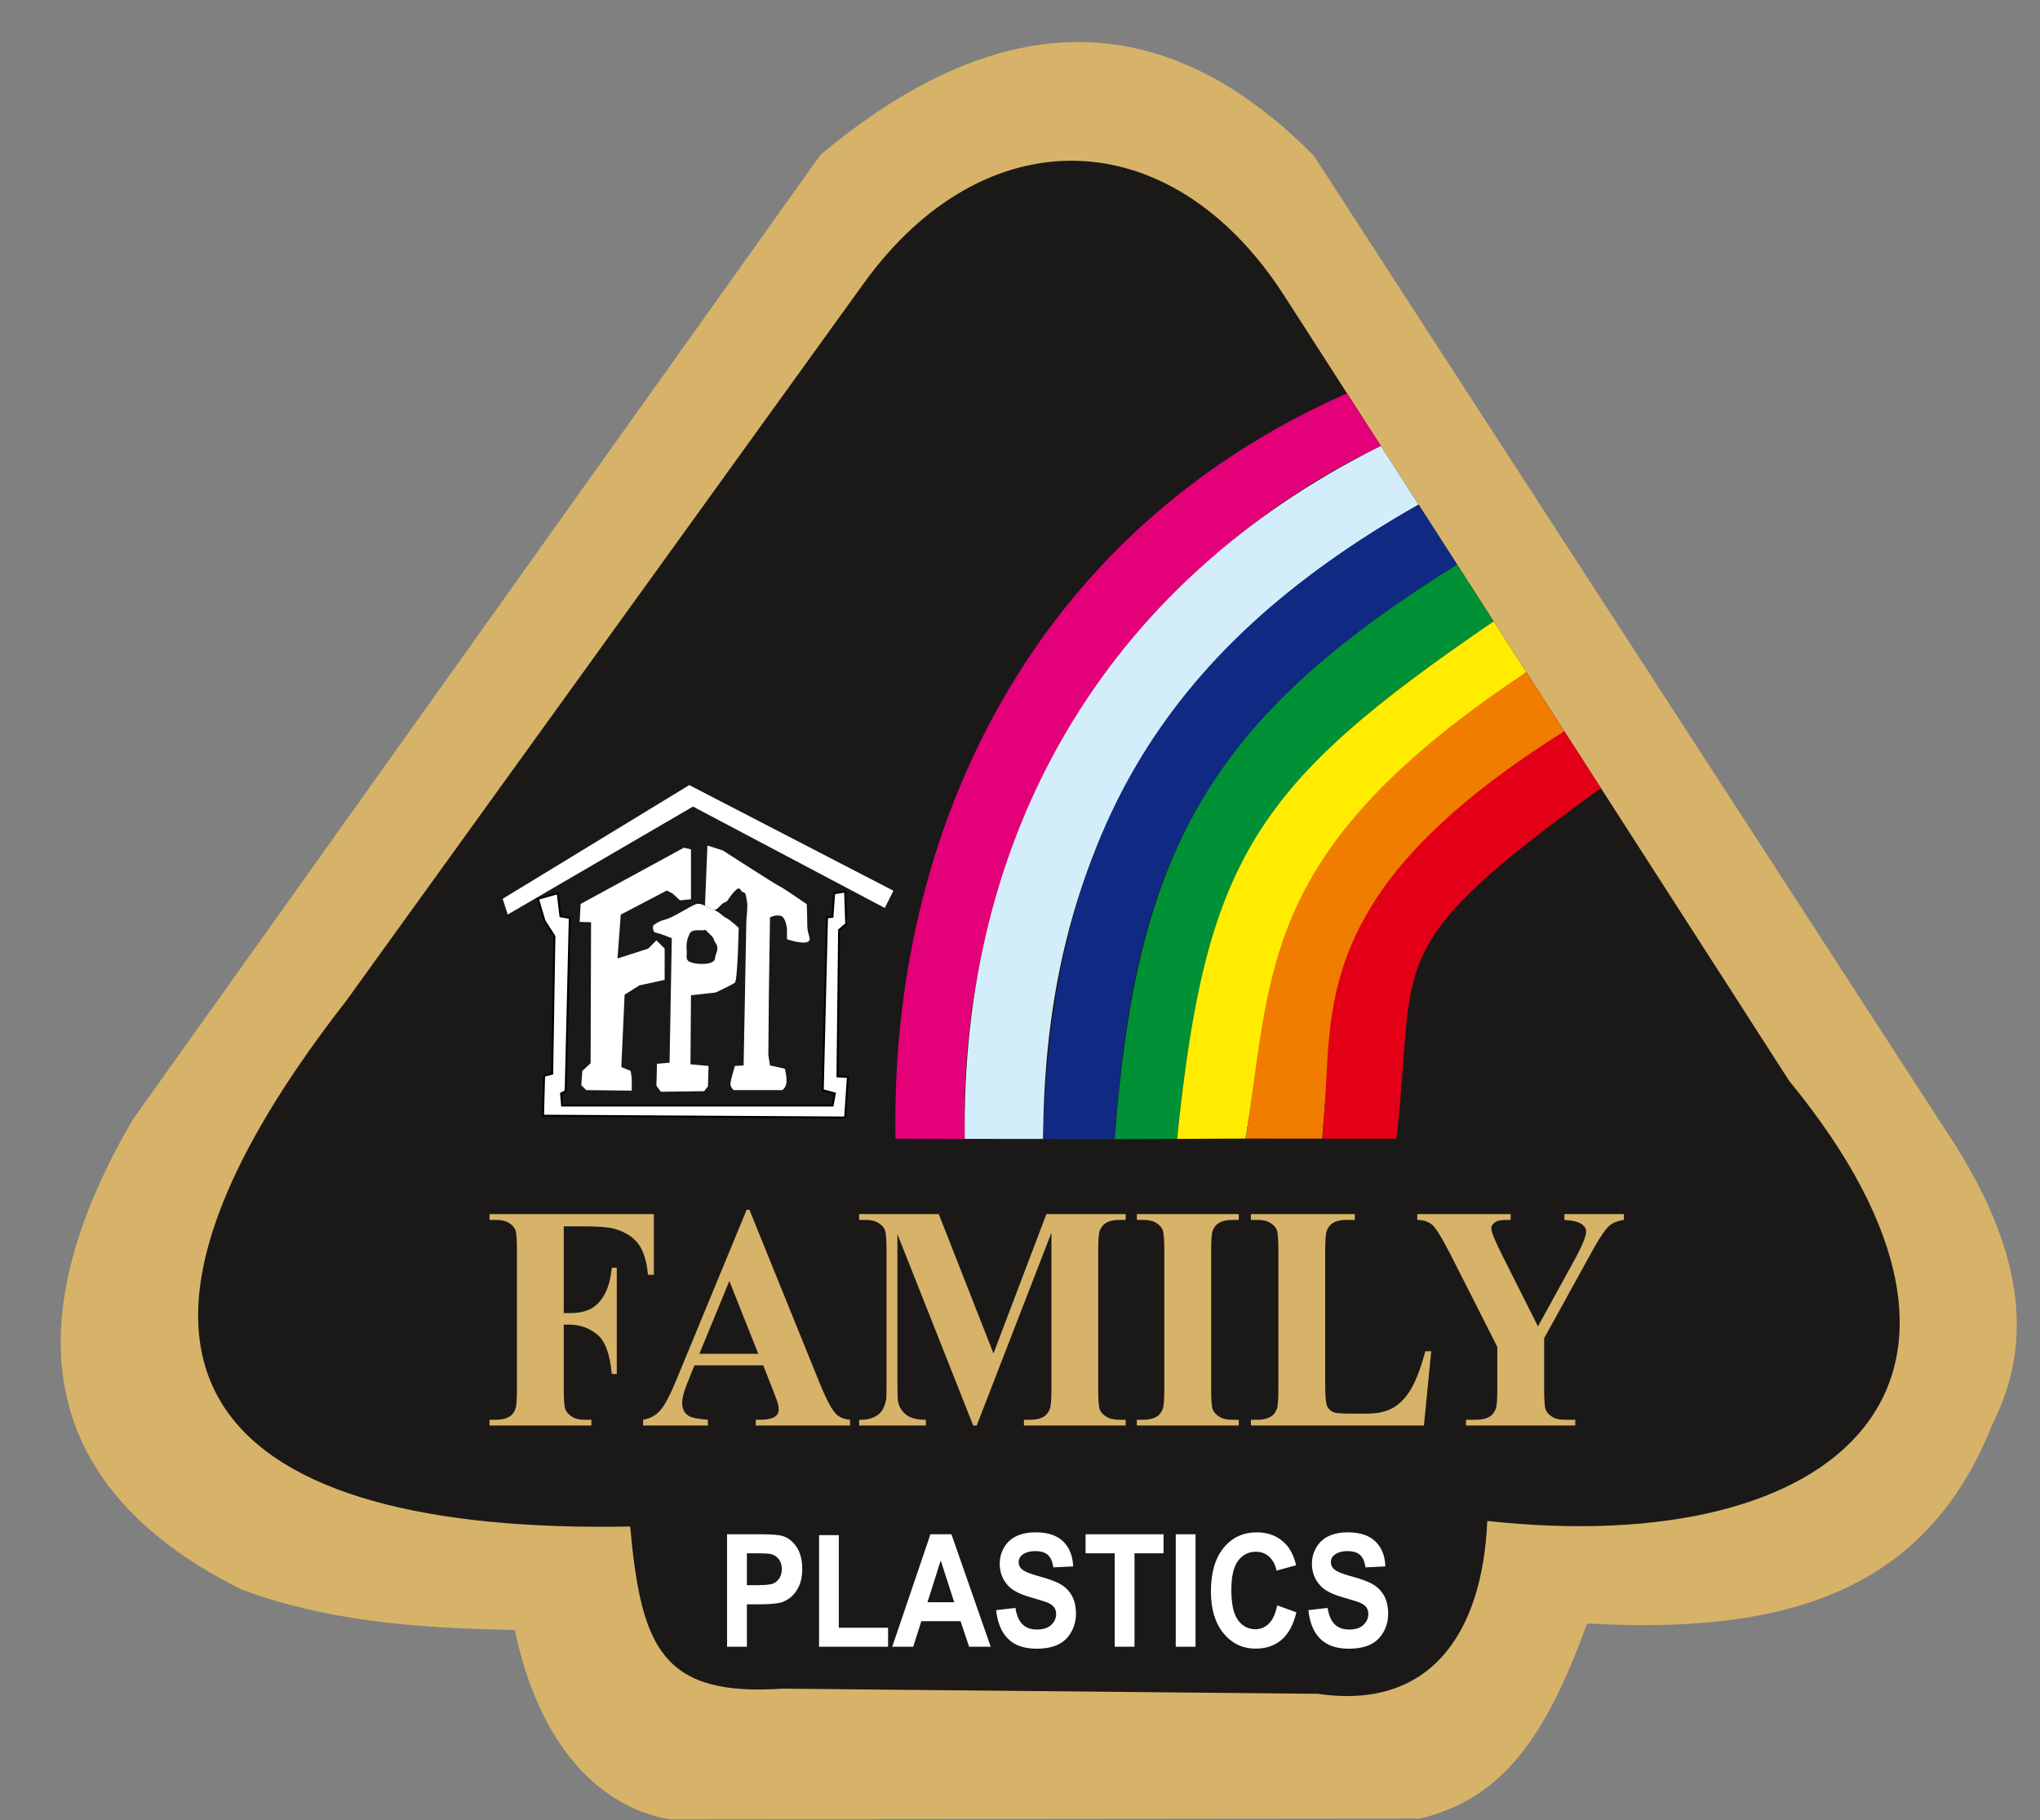
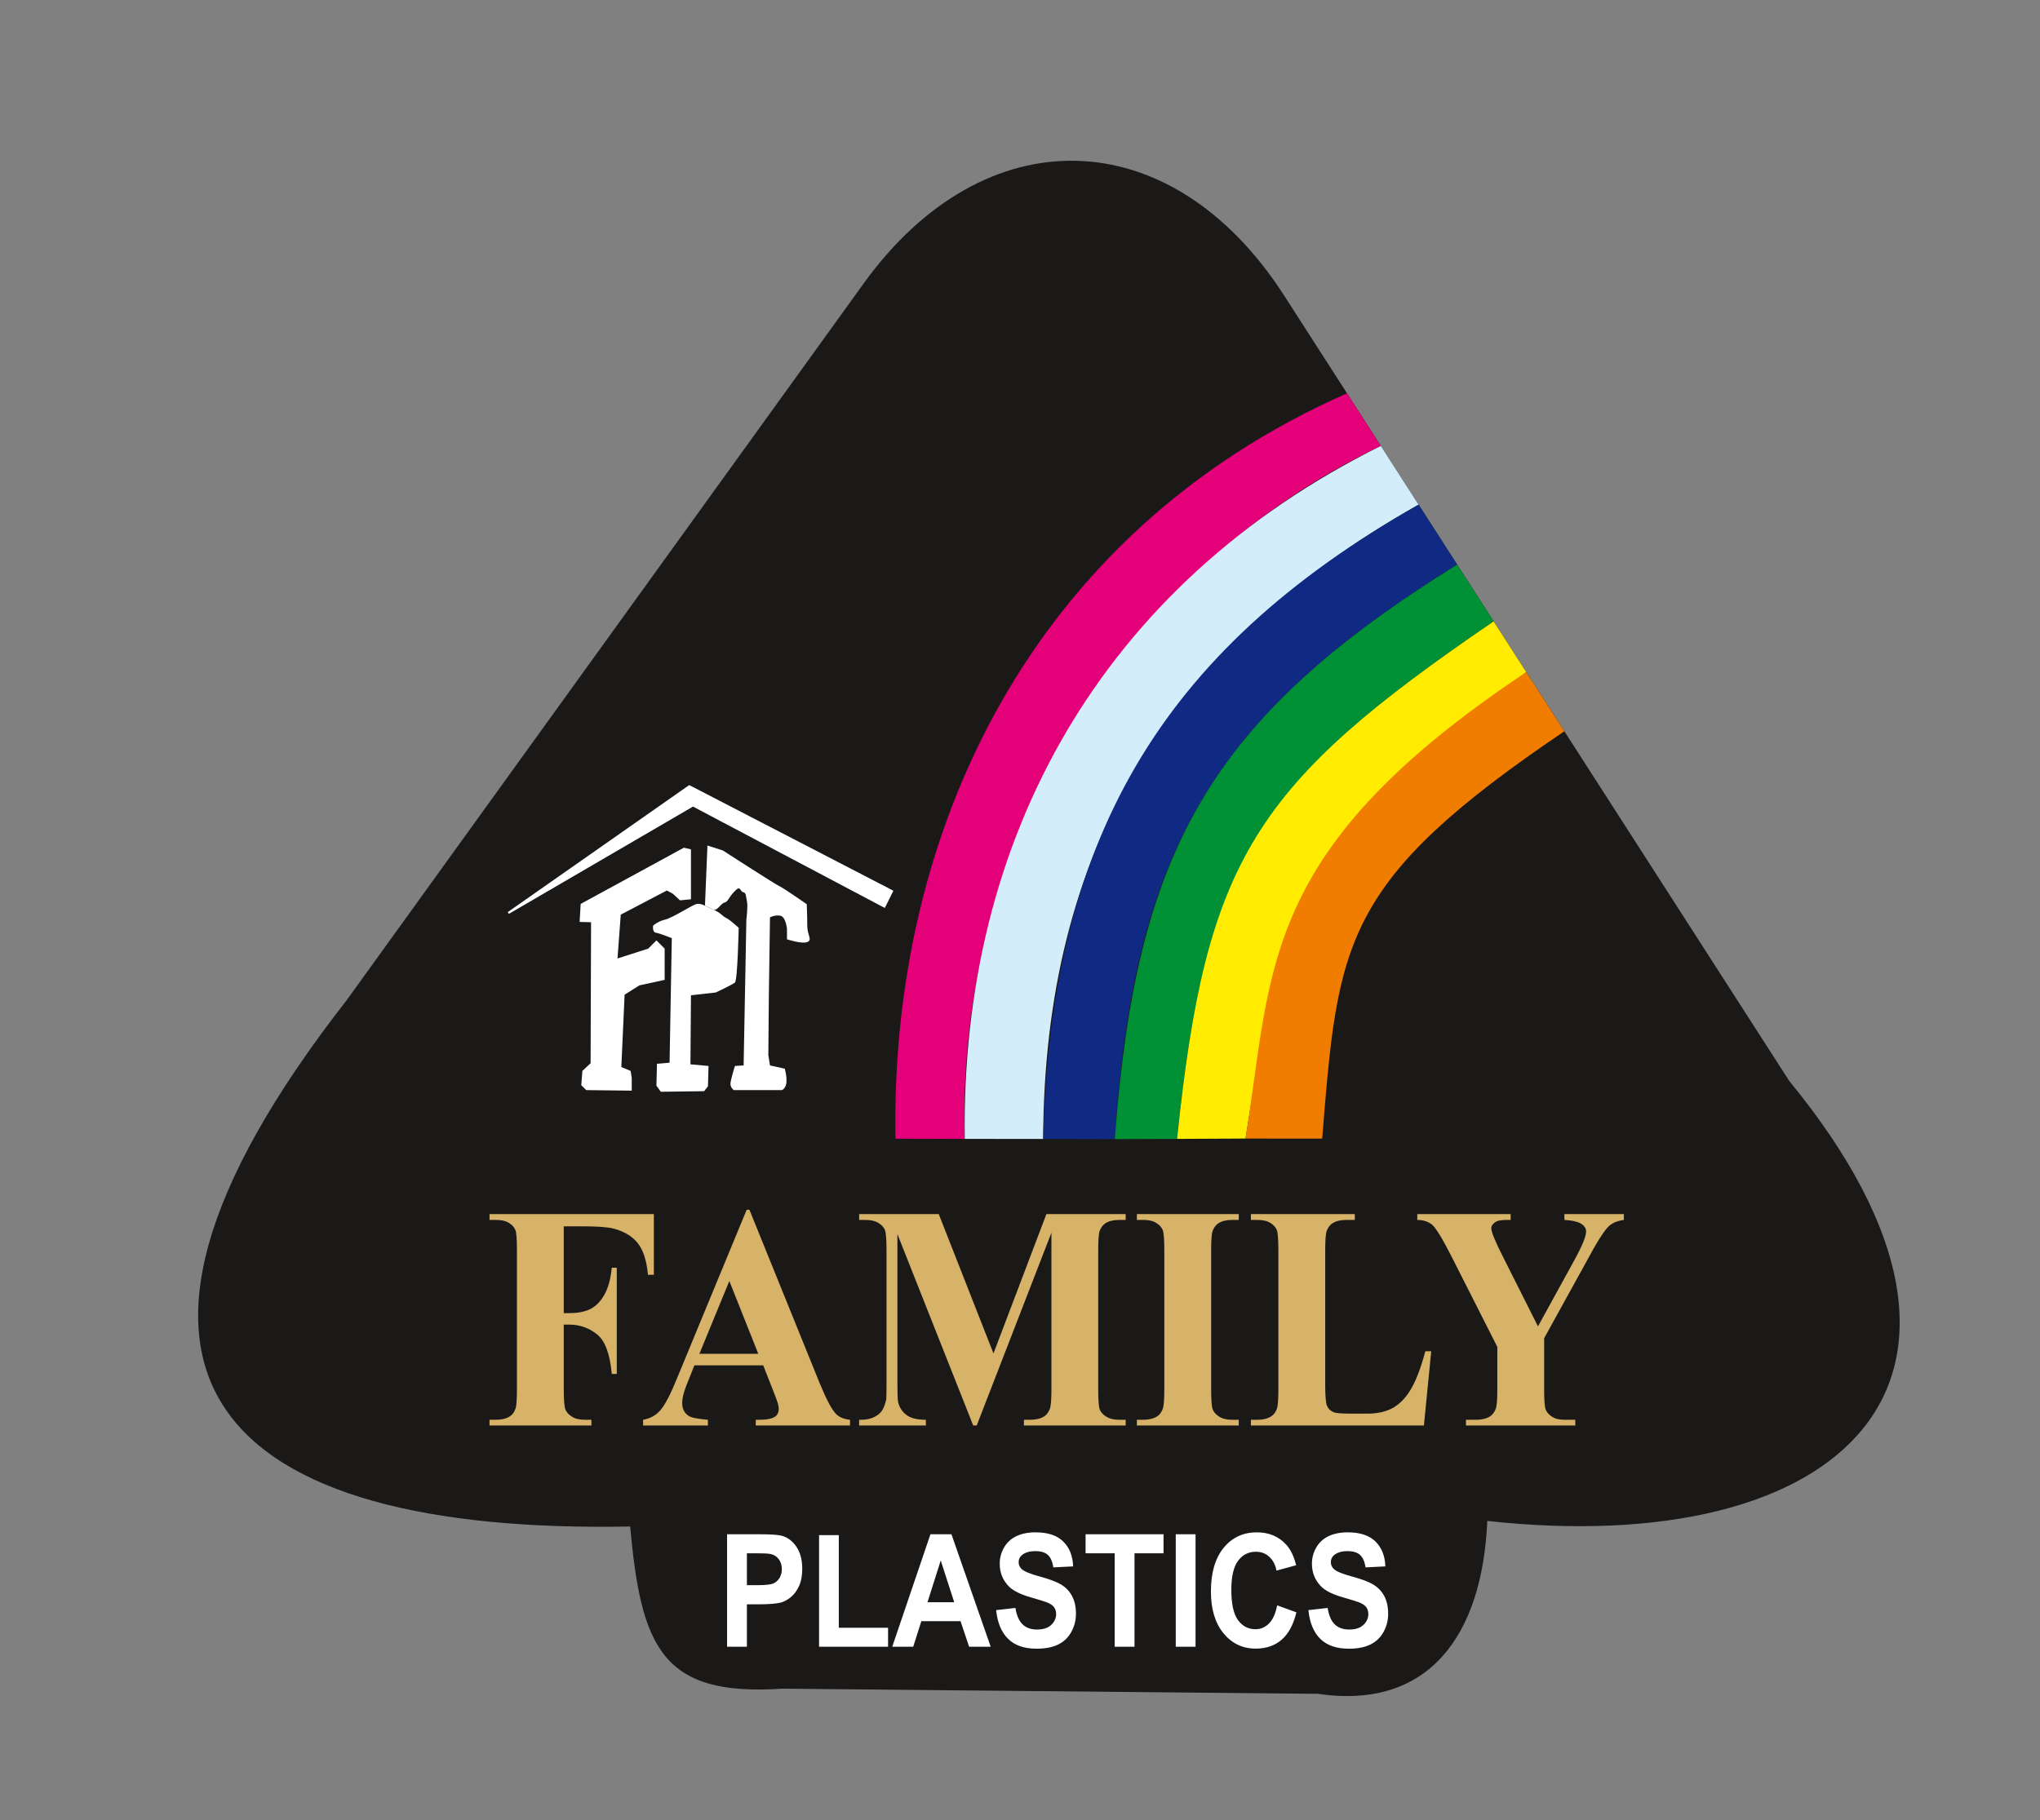
<svg xmlns="http://www.w3.org/2000/svg" width="211.9pt" height="189.1pt" viewBox="0 0 211.9 189.1" version="1.1">
  <rect x="0" y="0" width="211.9" height="189.1" fill="#808080" stroke="none" />
  <defs>
    <clipPath id="clip1">
-       <path d="M 6 4 L 210 4 L 210 189.102 L 6 189.102 Z M 6 4 " />
-     </clipPath>
+       </clipPath>
  </defs>
  <g id="surface1">
    <g clip-path="url(#clip1)" clip-rule="nonzero">
      <path style=" stroke:none;fill-rule:evenodd;fill:rgb(84.375%,70.117%,41.185%);fill-opacity:1;" d="M 85.223 16.09 C 103.34 0.922 120.484 -0.027 136.469 16.184 L 202.176 117.555 C 209.172 128.062 211.898 138.242 207.012 147.84 C 199.926 165.949 184.656 169.766 164.852 168.684 C 160.664 180.203 156.234 186.875 147.477 188.953 L 69.543 189.027 C 62.426 187.793 56.027 181.555 53.473 169.355 C 42.969 169.172 33.773 168.379 25.098 165.152 C 5.984 155.66 0.086 139.816 13.801 116.309 Z M 85.223 16.09 " />
    </g>
    <path style=" stroke:none;fill-rule:evenodd;fill:rgb(10.594%,9.813%,9.424%);fill-opacity:1;" d="M 133.309 30.586 L 185.852 112.309 C 211.445 143.516 191.254 162.055 154.488 158.027 C 153.98 169.887 148.422 177.695 136.898 175.988 L 81.266 175.453 C 68.738 176.305 66.594 171.152 65.457 158.605 C 23.289 159.41 5.258 143.355 35.984 103.957 L 89.715 29.445 C 102.242 12.07 121.566 12.473 133.309 30.586 Z M 133.309 30.586 " />
-     <path style="fill-rule:evenodd;fill:rgb(100%,100%,100%);fill-opacity:1;stroke-width:2;stroke-linecap:butt;stroke-linejoin:miter;stroke:rgb(0%,0%,0%);stroke-opacity:1;stroke-miterlimit:4;" d="M 558.789 957.094 L 565.586 934.242 L 575.898 918.227 L 573.594 775.453 L 565.195 773.227 L 564.062 731.82 L 877.852 729.906 L 880.703 772.055 L 869.883 772.641 L 871.562 924.75 L 878.984 931 L 877.852 964.633 L 866.445 962.914 L 864.727 938.422 L 859.023 937.836 L 854.648 758.305 L 867.188 754.906 L 864.883 742.328 L 583.867 742.328 L 582.773 754.789 L 587.578 757.367 L 591.836 937.289 L 582.148 939.008 L 579.297 962.914 Z M 558.789 957.094 " transform="matrix(0.1,0,0,-0.1,0,189.1)" />
-     <path style="fill-rule:evenodd;fill:rgb(100%,100%,100%);fill-opacity:1;stroke-width:2.16;stroke-linecap:butt;stroke-linejoin:miter;stroke:rgb(100%,100%,100%);stroke-opacity:1;stroke-miterlimit:4;" d="M 528.008 942.406 L 523.438 956.664 L 716.016 1074.047 L 926.562 965.062 L 918.594 949.086 L 719.805 1054.203 Z M 528.008 942.406 " transform="matrix(0.1,0,0,-0.1,0,189.1)" />
+     <path style="fill-rule:evenodd;fill:rgb(100%,100%,100%);fill-opacity:1;stroke-width:2.16;stroke-linecap:butt;stroke-linejoin:miter;stroke:rgb(100%,100%,100%);stroke-opacity:1;stroke-miterlimit:4;" d="M 528.008 942.406 L 716.016 1074.047 L 926.562 965.062 L 918.594 949.086 L 719.805 1054.203 Z M 528.008 942.406 " transform="matrix(0.1,0,0,-0.1,0,189.1)" />
    <path style=" stroke:none;fill-rule:evenodd;fill:rgb(100%,100%,100%);fill-opacity:1;" d="M 61.395 95.82 L 60.207 95.789 L 60.316 93.918 L 71.035 88.078 L 71.773 88.25 L 71.773 93.434 L 70.633 93.547 L 69.895 92.863 L 69.266 92.523 L 64.48 95.031 L 64.141 99.586 L 67.332 98.562 L 68.184 97.707 L 69.039 98.562 L 69.039 101.809 L 66.418 102.379 L 64.879 103.348 L 64.539 110.867 L 65.508 111.27 L 65.621 112.008 L 65.621 113.32 L 60.891 113.262 L 60.379 112.75 L 60.492 111.27 L 61.348 110.469 Z M 61.395 95.82 " />
    <path style=" stroke:none;fill-rule:evenodd;fill:rgb(100%,100%,100%);fill-opacity:1;" d="M 69.781 97.48 L 69.551 110.414 L 68.242 110.527 L 68.184 112.805 L 68.641 113.434 L 73.141 113.375 L 73.539 112.863 L 73.598 110.754 L 71.719 110.586 L 71.773 103.406 L 74.34 103.121 C 74.34 103.121 76.047 102.324 76.336 102.094 C 76.617 101.867 76.73 96.398 76.73 96.398 C 76.73 96.398 75.879 95.598 75.422 95.371 C 74.965 95.145 74.906 94.859 74.109 94.516 C 73.312 94.176 72.801 93.777 72.285 93.945 C 71.773 94.117 69.84 95.371 69.098 95.543 C 68.355 95.715 67.844 96.168 67.844 96.168 C 67.844 96.168 67.73 96.852 68.129 96.91 C 68.527 96.969 69.781 97.48 69.781 97.48 Z M 69.781 97.48 " />
-     <path style="fill-rule:evenodd;fill:rgb(10.594%,9.813%,9.424%);fill-opacity:1;stroke-width:2.16;stroke-linecap:butt;stroke-linejoin:miter;stroke:rgb(10.594%,9.813%,9.424%);stroke-opacity:1;stroke-miterlimit:4;" d="M 732.539 923.617 C 728.555 922.484 719.453 925.336 717.188 920.18 C 714.883 915.062 713.789 911.078 714.336 904.242 C 714.883 897.406 712.617 893.969 717.734 892.289 C 722.852 890.57 725.703 890.57 730.273 890.57 C 734.844 890.57 741.68 891.703 741.68 895.688 C 741.68 899.672 746.211 904.828 742.812 909.945 C 739.375 915.062 741.68 914.477 737.148 919.047 C 732.539 923.617 732.539 923.617 732.539 923.617 Z M 732.539 923.617 " transform="matrix(0.1,0,0,-0.1,0,189.1)" />
    <path style=" stroke:none;fill-rule:evenodd;fill:rgb(100%,100%,100%);fill-opacity:1;" d="M 73.227 94.098 L 73.484 87.852 L 75.082 88.363 C 75.082 88.363 80.547 91.895 80.945 92.066 C 81.348 92.238 83.797 93.945 83.797 93.945 C 83.797 93.945 83.852 95.145 83.852 96.168 C 83.852 97.195 84.422 97.652 83.852 97.879 C 83.285 98.105 81.746 97.594 81.746 97.594 L 81.746 96.512 C 81.746 96.512 81.633 95.258 81.062 95.145 C 80.492 95.031 79.98 95.316 79.98 95.316 L 79.863 103.461 L 79.809 109.617 L 79.98 110.699 L 81.516 111.039 C 81.516 111.039 81.746 111.836 81.688 112.465 C 81.633 113.09 81.23 113.262 81.23 113.262 L 76.219 113.262 C 76.219 113.262 75.82 112.977 75.879 112.52 C 75.934 112.066 76.336 110.754 76.336 110.754 L 77.242 110.699 L 77.527 95.543 C 77.527 95.543 77.703 94.176 77.59 93.664 C 77.473 93.148 77.527 92.75 77.188 92.695 C 76.844 92.637 76.961 91.895 76.273 92.637 C 75.59 93.379 75.648 93.664 75.254 93.777 C 74.852 93.891 74.477 94.688 74.109 94.516 C 73.742 94.348 73.227 94.098 73.227 94.098 Z M 73.227 94.098 " />
    <path style=" stroke:none;fill-rule:evenodd;fill:rgb(89.062%,0%,47.459%);fill-opacity:1;" d="M 93.016 118.312 L 100.215 118.332 C 99.281 88.18 115.871 59.473 143.43 46.332 L 139.922 40.867 C 106.98 55.375 92.461 86.535 93.016 118.312 Z M 93.016 118.312 " />
    <path style=" stroke:none;fill-rule:evenodd;fill:rgb(82.812%,93.359%,98.047%);fill-opacity:1;" d="M 100.215 118.332 L 108.355 118.336 C 108.465 88.371 121.137 67.254 147.352 52.434 L 143.43 46.332 C 114.398 60.75 99.754 87.125 100.215 118.332 Z M 100.215 118.332 " />
    <path style=" stroke:none;fill-rule:evenodd;fill:rgb(6.273%,16.479%,51.367%);fill-opacity:1;" d="M 108.359 118.336 L 115.797 118.355 C 117.727 88.625 125.828 74.512 151.359 58.66 L 147.352 52.434 C 120.289 67.727 109.102 87.578 108.359 118.336 Z M 108.359 118.336 " />
    <path style=" stroke:none;fill-rule:evenodd;fill:rgb(0%,56.444%,20.776%);fill-opacity:1;" d="M 115.797 118.355 L 122.266 118.332 C 125.191 89.27 130.797 81.129 155.148 64.559 L 151.359 58.66 C 125.59 74.695 118.004 88.438 115.797 118.355 Z M 115.797 118.355 " />
    <path style=" stroke:none;fill-rule:evenodd;fill:rgb(100%,92.577%,0%);fill-opacity:1;" d="M 122.266 118.332 L 129.379 118.297 C 133.797 90.047 135.848 87.414 158.539 69.832 L 155.148 64.559 C 130.379 81.461 125.262 89.188 122.266 118.332 Z M 122.266 118.332 " />
    <path style=" stroke:none;fill-rule:evenodd;fill:rgb(94.139%,48.631%,0%);fill-opacity:1;" d="M 129.379 118.297 L 137.34 118.305 C 138.98 97.836 139.391 91.602 162.492 75.98 L 158.539 69.832 C 130.797 88.289 132.215 100.5 129.379 118.297 Z M 129.379 118.297 " />
-     <path style=" stroke:none;fill-rule:evenodd;fill:rgb(89.062%,0%,8.617%);fill-opacity:1;" d="M 137.34 118.305 L 145.035 118.309 C 147.273 99.492 142.926 98.77 166.289 81.887 L 162.492 75.98 C 136.754 92.098 138.344 104.195 137.605 115.008 C 137.527 116.129 137.422 117.211 137.34 118.305 Z M 137.34 118.305 " />
    <path style=" stroke:none;fill-rule:evenodd;fill:rgb(84.375%,70.117%,41.185%);fill-opacity:1;" d="M 58.559 127.414 L 58.559 136.434 L 59.148 136.434 C 60.039 136.434 60.77 136.285 61.34 136 C 61.906 135.707 62.387 135.215 62.777 134.523 C 63.172 133.832 63.43 132.898 63.547 131.719 L 64.066 131.719 L 64.066 142.75 L 63.547 142.75 C 63.359 140.664 62.844 139.293 62.004 138.629 C 61.164 137.965 60.215 137.629 59.148 137.629 L 58.559 137.629 L 58.559 144.352 C 58.559 145.473 58.621 146.176 58.734 146.457 C 58.852 146.738 59.078 146.984 59.406 147.191 C 59.738 147.41 60.191 147.516 60.758 147.516 L 61.43 147.516 L 61.43 148.109 L 50.848 148.109 L 50.848 147.516 L 51.52 147.516 C 52.105 147.516 52.586 147.398 52.938 147.172 C 53.203 147.023 53.395 146.762 53.535 146.391 C 53.645 146.137 53.695 145.457 53.695 144.352 L 53.695 129.906 C 53.695 128.785 53.645 128.082 53.535 127.801 C 53.426 127.52 53.207 127.273 52.871 127.066 C 52.535 126.855 52.09 126.75 51.52 126.75 L 50.848 126.75 L 50.848 126.148 L 67.918 126.148 L 67.918 132.449 L 67.305 132.449 C 67.168 130.969 66.812 129.871 66.242 129.16 C 65.668 128.445 64.84 127.949 63.758 127.656 C 63.16 127.496 62.055 127.414 60.445 127.414 Z M 79.277 141.859 L 72.129 141.859 L 71.277 143.996 C 71.004 144.711 70.859 145.297 70.859 145.762 C 70.859 146.379 71.09 146.832 71.551 147.121 C 71.812 147.297 72.477 147.426 73.531 147.516 L 73.531 148.109 L 66.801 148.109 L 66.801 147.516 C 67.523 147.391 68.129 147.066 68.59 146.531 C 69.059 146 69.641 144.895 70.32 143.219 L 77.559 125.695 L 77.844 125.695 L 85.137 143.703 C 85.84 145.414 86.406 146.484 86.855 146.926 C 87.195 147.266 87.676 147.457 88.293 147.516 L 88.293 148.109 L 78.504 148.109 L 78.504 147.516 L 78.902 147.516 C 79.688 147.516 80.242 147.391 80.559 147.156 C 80.777 146.984 80.891 146.734 80.891 146.406 C 80.891 146.215 80.859 146.016 80.797 145.812 C 80.777 145.711 80.629 145.309 80.352 144.594 Z M 78.766 140.66 L 75.758 133.098 L 72.648 140.66 Z M 103.195 140.625 L 108.691 126.148 L 116.926 126.148 L 116.926 126.75 L 116.27 126.75 C 115.672 126.75 115.195 126.859 114.84 127.086 C 114.59 127.242 114.391 127.496 114.238 127.848 C 114.129 128.109 114.074 128.785 114.074 129.871 L 114.074 144.352 C 114.074 145.473 114.129 146.176 114.238 146.457 C 114.348 146.738 114.574 146.984 114.91 147.191 C 115.254 147.41 115.699 147.516 116.27 147.516 L 116.926 147.516 L 116.926 148.109 L 106.359 148.109 L 106.359 147.516 L 107.016 147.516 C 107.617 147.516 108.09 147.398 108.453 147.172 C 108.695 147.023 108.898 146.762 109.047 146.391 C 109.152 146.137 109.215 145.457 109.215 144.352 L 109.215 128.078 L 101.453 148.109 L 101.09 148.109 L 93.215 128.219 L 93.215 143.688 C 93.215 144.766 93.238 145.434 93.289 145.684 C 93.414 146.219 93.703 146.664 94.133 147 C 94.566 147.344 95.242 147.516 96.172 147.516 L 96.172 148.109 L 89.242 148.109 L 89.242 147.516 L 89.457 147.516 C 89.902 147.523 90.316 147.441 90.711 147.277 C 91.094 147.109 91.387 146.883 91.59 146.605 C 91.785 146.324 91.938 145.926 92.051 145.426 C 92.07 145.301 92.086 144.754 92.086 143.77 L 92.086 129.871 C 92.086 128.762 92.023 128.07 91.918 127.793 C 91.805 127.52 91.586 127.273 91.246 127.066 C 90.902 126.855 90.453 126.75 89.887 126.75 L 89.242 126.75 L 89.242 126.148 L 97.512 126.148 Z M 128.672 147.516 L 128.672 148.109 L 118.09 148.109 L 118.09 147.516 L 118.762 147.516 C 119.348 147.516 119.82 147.398 120.176 147.172 C 120.438 147.023 120.633 146.762 120.773 146.391 C 120.883 146.137 120.941 145.457 120.941 144.352 L 120.941 129.906 C 120.941 128.785 120.883 128.082 120.773 127.801 C 120.664 127.52 120.445 127.273 120.109 127.066 C 119.777 126.855 119.324 126.75 118.762 126.75 L 118.09 126.75 L 118.09 126.148 L 128.672 126.148 L 128.672 126.75 L 127.996 126.75 C 127.41 126.75 126.934 126.859 126.578 127.086 C 126.32 127.242 126.117 127.496 125.969 127.867 C 125.859 128.125 125.805 128.805 125.805 129.906 L 125.805 144.352 C 125.805 145.473 125.859 146.176 125.973 146.457 C 126.09 146.738 126.312 146.984 126.645 147.191 C 126.98 147.41 127.43 147.516 127.996 147.516 Z M 148.664 140.398 L 147.906 148.109 L 129.934 148.109 L 129.934 147.516 L 130.609 147.516 C 131.191 147.516 131.672 147.398 132.023 147.172 C 132.285 147.023 132.48 146.762 132.629 146.391 C 132.73 146.137 132.789 145.457 132.789 144.352 L 132.789 129.906 C 132.789 128.785 132.73 128.082 132.629 127.801 C 132.512 127.52 132.297 127.273 131.961 127.066 C 131.629 126.855 131.172 126.75 130.609 126.75 L 129.934 126.75 L 129.934 126.148 L 140.727 126.148 L 140.727 126.75 L 139.848 126.75 C 139.258 126.75 138.789 126.859 138.426 127.086 C 138.172 127.242 137.969 127.496 137.816 127.867 C 137.711 128.125 137.652 128.805 137.652 129.906 L 137.652 143.898 C 137.652 145.02 137.715 145.738 137.828 146.043 C 137.953 146.352 138.18 146.586 138.535 146.734 C 138.781 146.832 139.383 146.879 140.34 146.879 L 142.023 146.879 C 143.098 146.879 143.992 146.672 144.715 146.266 C 145.426 145.855 146.047 145.207 146.566 144.32 C 147.09 143.434 147.59 142.129 148.051 140.398 Z M 168.676 126.148 L 168.676 126.75 C 168.008 126.844 167.496 127.055 167.137 127.379 C 166.641 127.832 165.855 129.07 164.781 131.09 L 160.395 139.039 L 160.395 144.352 C 160.395 145.484 160.445 146.191 160.559 146.469 C 160.664 146.738 160.883 146.984 161.203 147.191 C 161.531 147.41 161.961 147.516 162.496 147.516 L 163.629 147.516 L 163.629 148.109 L 152.273 148.109 L 152.273 147.516 L 153.34 147.516 C 153.93 147.516 154.402 147.398 154.754 147.172 C 155.012 147.023 155.215 146.762 155.363 146.391 C 155.473 146.137 155.531 145.457 155.531 144.352 L 155.531 139.945 L 150.766 130.535 C 149.82 128.68 149.156 127.59 148.766 127.258 C 148.379 126.926 147.863 126.762 147.219 126.75 L 147.219 126.148 L 156.914 126.148 L 156.914 126.75 L 156.48 126.75 C 155.895 126.75 155.484 126.836 155.254 127.027 C 155.016 127.207 154.902 127.402 154.902 127.605 C 154.902 127.992 155.301 128.973 156.094 130.535 L 159.754 137.812 L 163.395 131.184 C 164.297 129.562 164.754 128.492 164.754 127.961 C 164.754 127.672 164.621 127.43 164.363 127.234 C 164.027 126.965 163.398 126.805 162.496 126.75 L 162.496 126.148 Z M 168.676 126.148 " />
    <path style=" stroke:none;fill-rule:evenodd;fill:rgb(100%,100%,100%);fill-opacity:1;" d="M 75.523 171.094 L 75.523 159.41 L 78.828 159.41 C 80.078 159.41 80.891 159.469 81.27 159.586 C 81.852 159.758 82.344 160.141 82.738 160.727 C 83.133 161.316 83.332 162.074 83.332 163.004 C 83.332 163.723 83.215 164.324 82.988 164.812 C 82.758 165.301 82.473 165.684 82.121 165.965 C 81.773 166.242 81.418 166.43 81.055 166.52 C 80.562 166.629 79.852 166.688 78.918 166.688 L 77.582 166.688 L 77.582 171.094 Z M 77.582 161.387 L 77.582 164.699 L 78.707 164.699 C 79.516 164.699 80.059 164.641 80.336 164.52 C 80.605 164.395 80.816 164.207 80.977 163.945 C 81.129 163.684 81.211 163.379 81.211 163.035 C 81.211 162.609 81.098 162.262 80.879 161.984 C 80.664 161.707 80.387 161.535 80.055 161.465 C 79.809 161.41 79.312 161.387 78.578 161.387 Z M 85.078 171.094 L 85.078 159.504 L 87.129 159.504 L 87.129 169.125 L 92.246 169.125 L 92.246 171.094 Z M 102.906 171.094 L 100.664 171.094 L 99.773 168.438 L 95.703 168.438 L 94.859 171.094 L 92.68 171.094 L 96.648 159.41 L 98.828 159.41 Z M 99.117 166.473 L 97.715 162.133 L 96.34 166.473 Z M 103.473 167.293 L 105.477 167.066 C 105.598 167.84 105.84 168.406 106.215 168.77 C 106.578 169.125 107.074 169.309 107.699 169.309 C 108.363 169.309 108.863 169.148 109.199 168.824 C 109.535 168.504 109.703 168.129 109.703 167.699 C 109.703 167.422 109.633 167.188 109.488 166.992 C 109.352 166.797 109.102 166.629 108.754 166.488 C 108.508 166.391 107.965 166.223 107.102 165.977 C 106.004 165.664 105.227 165.277 104.781 164.82 C 104.156 164.18 103.844 163.395 103.844 162.469 C 103.844 161.875 103.988 161.32 104.285 160.801 C 104.578 160.281 105.004 159.887 105.555 159.617 C 106.109 159.348 106.777 159.211 107.559 159.211 C 108.844 159.211 109.805 159.531 110.449 160.172 C 111.098 160.816 111.434 161.676 111.469 162.75 L 109.41 162.852 C 109.324 162.25 109.133 161.82 108.844 161.559 C 108.555 161.293 108.121 161.164 107.547 161.164 C 106.945 161.164 106.473 161.301 106.137 161.586 C 105.922 161.766 105.809 162.008 105.809 162.309 C 105.809 162.586 105.91 162.824 106.117 163.02 C 106.379 163.27 107.004 163.531 108.008 163.801 C 109.008 164.07 109.754 164.352 110.227 164.641 C 110.711 164.934 111.086 165.328 111.355 165.828 C 111.629 166.332 111.762 166.953 111.762 167.691 C 111.762 168.359 111.598 168.988 111.273 169.57 C 110.949 170.156 110.492 170.59 109.898 170.875 C 109.305 171.16 108.562 171.301 107.68 171.301 C 106.391 171.301 105.402 170.961 104.715 170.277 C 104.02 169.594 103.605 168.598 103.473 167.293 Z M 115.785 171.094 L 115.785 161.387 L 112.762 161.387 L 112.762 159.41 L 120.859 159.41 L 120.859 161.387 L 117.844 161.387 L 117.844 171.094 Z M 122.129 159.41 L 124.184 159.41 L 124.184 171.094 L 122.129 171.094 Z M 132.664 166.797 L 134.66 167.523 C 134.352 168.797 133.844 169.746 133.133 170.363 C 132.426 170.98 131.52 171.293 130.426 171.293 C 129.074 171.293 127.965 170.762 127.09 169.703 C 126.219 168.641 125.781 167.191 125.781 165.355 C 125.781 163.41 126.223 161.902 127.098 160.824 C 127.973 159.75 129.129 159.211 130.551 159.211 C 131.797 159.211 132.812 159.633 133.59 160.477 C 134.055 160.977 134.402 161.695 134.633 162.629 L 132.594 163.188 C 132.477 162.582 132.223 162.102 131.84 161.75 C 131.461 161.398 130.992 161.227 130.445 161.227 C 129.691 161.227 129.078 161.535 128.609 162.16 C 128.137 162.781 127.902 163.785 127.902 165.18 C 127.902 166.656 128.133 167.711 128.598 168.336 C 129.062 168.965 129.664 169.277 130.406 169.277 C 130.953 169.277 131.422 169.078 131.816 168.68 C 132.215 168.281 132.492 167.652 132.664 166.797 Z M 135.906 167.293 L 137.906 167.066 C 138.027 167.84 138.27 168.406 138.641 168.77 C 139.008 169.125 139.504 169.309 140.133 169.309 C 140.797 169.309 141.297 169.148 141.629 168.824 C 141.965 168.504 142.133 168.129 142.133 167.699 C 142.133 167.422 142.062 167.188 141.922 166.992 C 141.781 166.797 141.535 166.629 141.18 166.488 C 140.941 166.391 140.391 166.223 139.531 165.977 C 138.43 165.664 137.656 165.277 137.215 164.82 C 136.59 164.18 136.273 163.395 136.273 162.469 C 136.273 161.875 136.422 161.32 136.715 160.801 C 137.008 160.281 137.434 159.887 137.984 159.617 C 138.547 159.348 139.211 159.211 139.992 159.211 C 141.273 159.211 142.234 159.531 142.883 160.172 C 143.527 160.816 143.867 161.676 143.898 162.75 L 141.844 162.852 C 141.754 162.25 141.562 161.82 141.273 161.559 C 140.984 161.293 140.551 161.164 139.973 161.164 C 139.379 161.164 138.902 161.301 138.566 161.586 C 138.348 161.766 138.238 162.008 138.238 162.309 C 138.238 162.586 138.344 162.824 138.547 163.02 C 138.805 163.27 139.434 163.531 140.438 163.801 C 141.438 164.07 142.18 164.352 142.656 164.641 C 143.137 164.934 143.512 165.328 143.785 165.828 C 144.055 166.332 144.191 166.953 144.191 167.691 C 144.191 168.359 144.031 168.988 143.703 169.57 C 143.379 170.156 142.922 170.59 142.328 170.875 C 141.734 171.16 140.996 171.301 140.109 171.301 C 138.82 171.301 137.836 170.961 137.141 170.277 C 136.449 169.594 136.039 168.598 135.906 167.293 Z M 135.906 167.293 " />
  </g>
</svg>